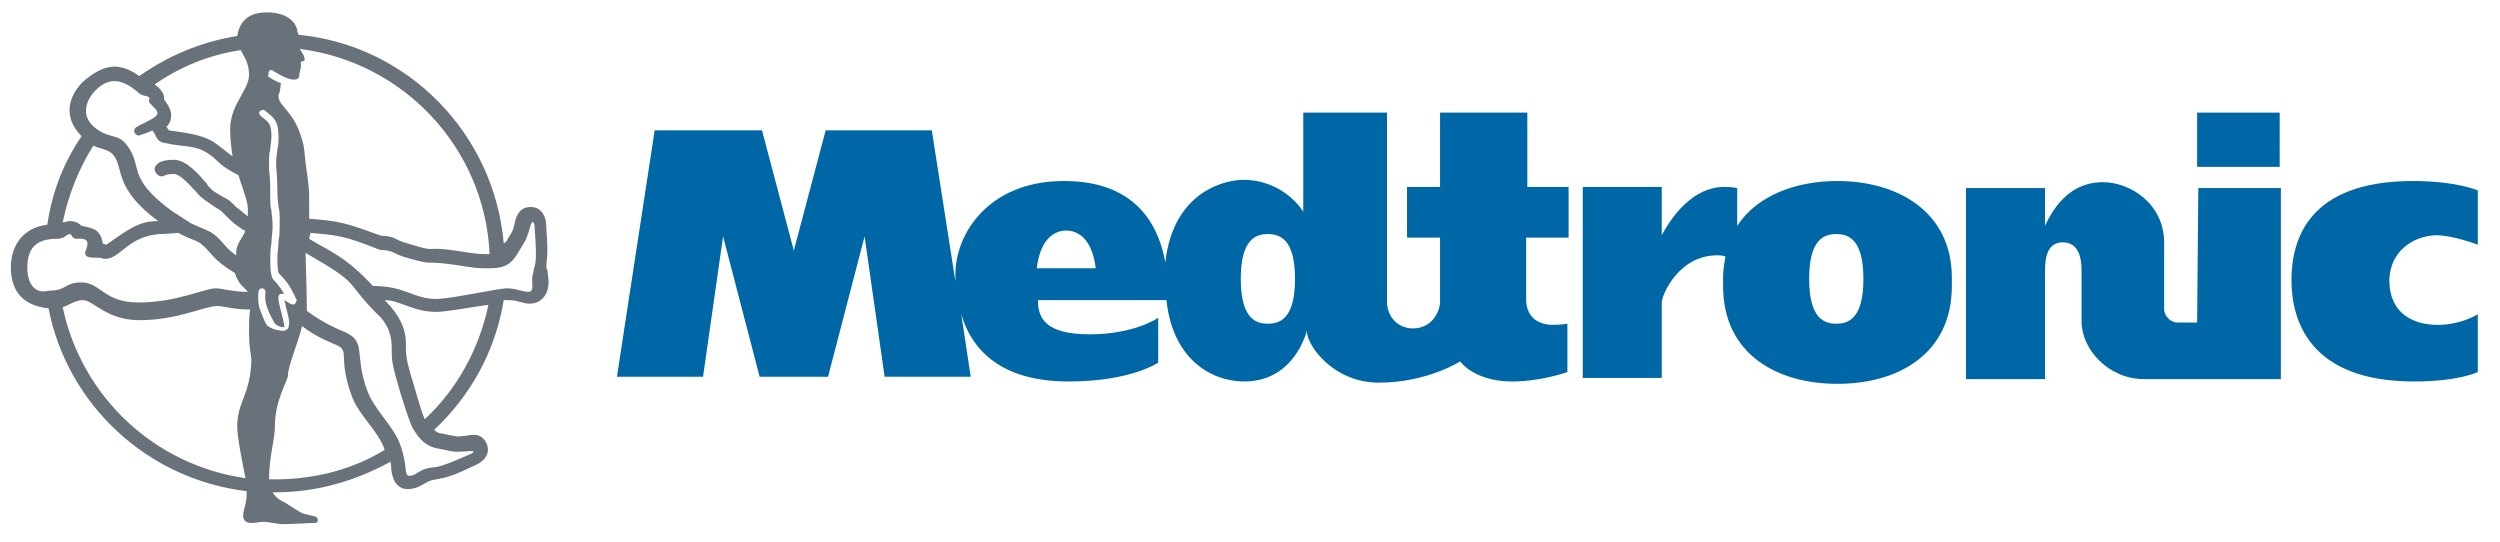
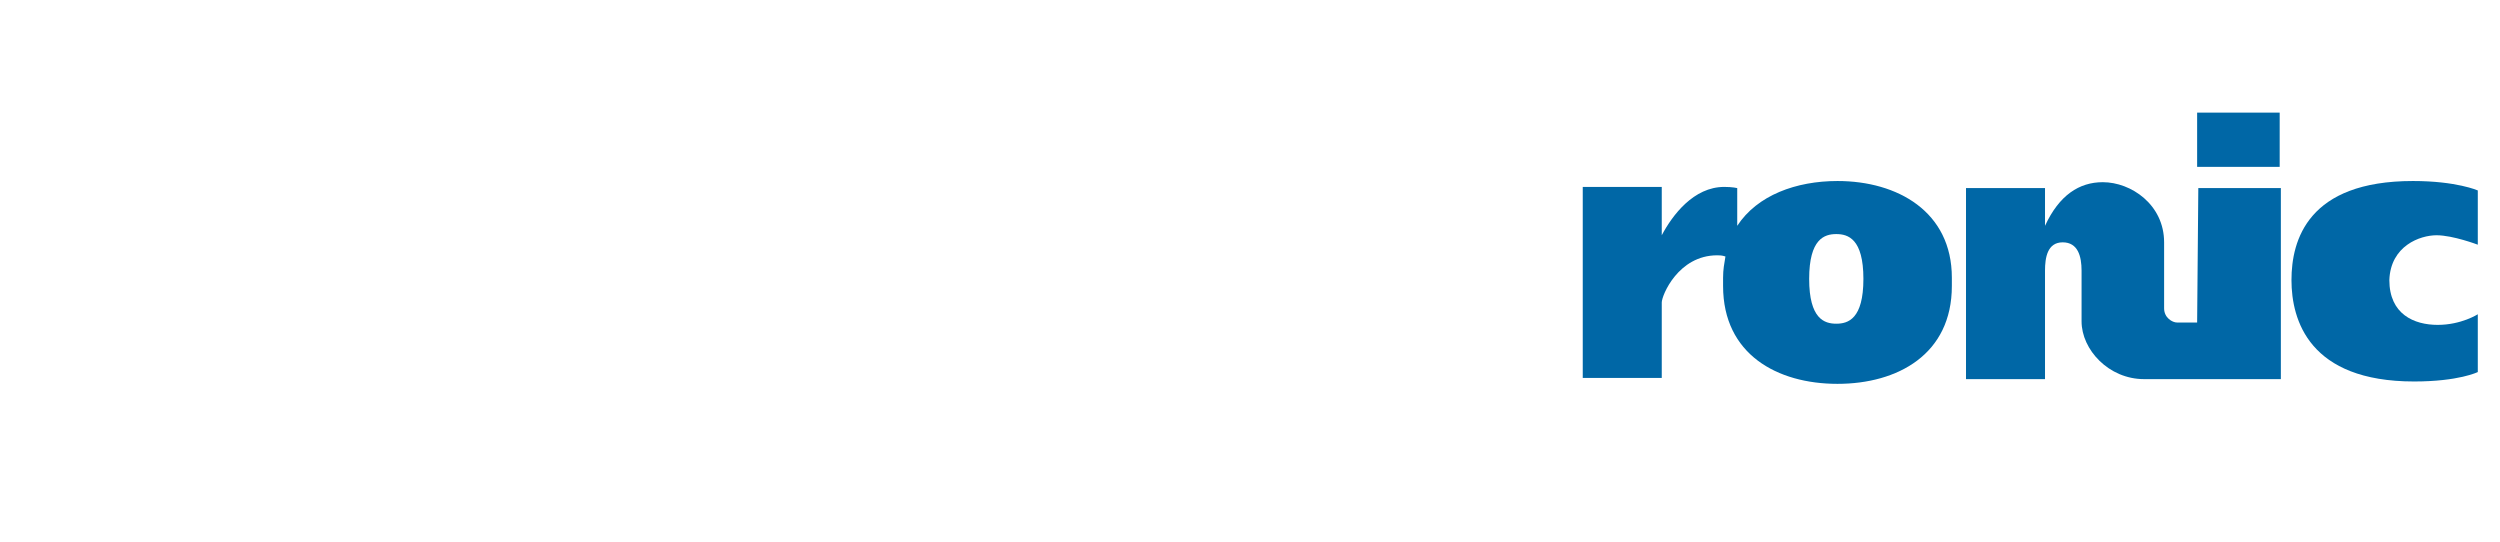
<svg xmlns="http://www.w3.org/2000/svg" version="1.1" id="svg3442" x="0px" y="0px" viewBox="0 0 212 46" style="enable-background:new 0 0 212 46;" xml:space="preserve">
  <style type="text/css">
	.st0{fill:#0067A6;}
	.st1{fill:#69727B;}
</style>
  <g id="layer1" transform="translate(-211.883,-442.05)">
    <path id="path3246" class="st0" d="M398.2,469.4c0,0-1.3,0-1.7,0s-1.1-0.4-1.1-1.2s0-4,0-5.6c0-3.2-2.8-5.1-5.2-5.1   c-2,0-3.7,1.1-4.9,3.7c0-0.9,0-3.2,0-3.2h-6.7v16.2h6.7c0-1.1,0-8.5,0-9.2c0-1.1,0.2-2.4,1.5-2.4c1.3,0,1.6,1.2,1.6,2.4   c0,0.5,0,3.1,0,4.3c0,2.4,2.3,4.9,5.3,4.9c1.3,0,11.6,0,11.6,0v-16.2h-7L398.2,469.4" />
-     <path id="path3248" class="st0" d="M319.4,469.5c-1,0-2.3-0.4-2.3-3.8c0-3.4,1.3-3.8,2.3-3.8c1,0,2.3,0.4,2.3,3.8   C321.7,469.1,320.4,469.5,319.4,469.5z M299.8,464.8c0.3-2.5,1.5-3.2,2.5-3.2s2.2,0.7,2.5,3.2H299.8z M281.9,453.1l-2.7,10.2   l-2.7-10.2h-9.1l-3.2,20.9h7.3l1.7-11.9l3.1,11.9h5.8l3.1-11.9l1.7,11.9h7.3l-0.8-5.3c1,3.4,3.8,5.7,9.1,5.7c5.3,0,7.6-1.6,7.6-1.6   V469c0,0-2,1.4-5.8,1.4c-3.8,0-4.4-1.4-4.4-2.9h10.9c0.5,4.9,3.7,6.9,6.6,6.9c4.3,0,5.3-4.3,5.3-4.3c0,1.3,2.3,4.4,6.1,4.4   c4.1,0,6.9-1.8,6.9-1.8s1.2,1.7,4.4,1.7c2.5,0,4.7-0.8,4.7-0.8v-4.1c0,0-0.6,0.1-1.2,0.1c-1.1,0-2.3-0.5-2.3-2.2c0-1.8,0-5.2,0-5.2   h3.6v-4.3h-3.5v-6.3H334v6.3h-2.8v4.3h2.8c0,0,0,4.8,0,5.4c0,0.9-0.7,2.3-2.3,2.3c-1.2,0-2.2-0.9-2.2-2.3c0-3.9,0-16,0-16h-7.1v8.4   c0,0-1.6-2.7-5.1-2.7c-1.3,0-5.9,0.8-6.6,7c0,0,0,0.1,0,0.1c0,0,0-0.1,0-0.1c-0.8-4.4-3.6-6.9-8.6-6.9c-6.4,0-9.2,4.5-9.2,7.9   c0,0.2,0,0.4,0,0.6l-2-12.8L281.9,453.1" />
    <path id="path3250" class="st0" d="M367.6,469.5c-1,0-2.3-0.4-2.3-3.8c0-3.4,1.3-3.8,2.3-3.8c1,0,2.3,0.4,2.3,3.8   C369.9,469.1,368.6,469.5,367.6,469.5z M367.7,457.4c-3.5,0-6.8,1.2-8.5,3.8V458c0,0-0.4-0.1-1.1-0.1c-2.6,0-4.4,2.4-5.3,4.1   c0-0.9,0-4.1,0-4.1h-6.7v16.2h6.7c0-1.1,0-5.8,0-6.4c0-0.6,1.4-4,4.7-4c0.2,0,0.4,0,0.7,0.1c-0.1,0.6-0.2,1.1-0.2,1.8v0.7   c0,5.8,4.6,8.3,9.7,8.3c5.1,0,9.7-2.5,9.7-8.3v-0.7C377.4,460,372.8,457.4,367.7,457.4" />
    <path id="path3252" class="st0" d="M418.5,462c1.4,0,3.5,0.8,3.5,0.8v-4.6c0,0-1.8-0.8-5.5-0.8c-8.9,0-10.3,5-10.3,8.4   s1.5,8.6,10.4,8.6c3.8,0,5.4-0.8,5.4-0.8v-4.9c0,0-1.4,0.9-3.4,0.9c-2,0-4.1-0.9-4.1-3.8C414.6,462.9,417.1,462,418.5,462" />
    <path id="path3254" class="st0" d="M398.2,456.2h7v-4.6h-7V456.2z" />
-     <path id="path3256" class="st1" d="M257,466.6c-0.2,0.5-1.1-0.1-2.1-0.1c-0.8,0-4.8,0.9-6,0.9c-2,0-2.6-1.1-5.4-1.1   c-2.3-2.5-3.6-2.9-5.4-4l0.1-0.5c2.5,0.2,3,0.3,5.8,1.4c0.2,0.1,0.6,0,1.1,0.2c0.5,0.2,0.5,0.3,1.6,0.6c2.3,0.6,0.8,0.1,3.7,0.5   c1.9,0.3,2,0.3,2.8,0.3c1.2,0,1.9-0.1,2.6-1.3c0.8-1.3,0.7-1.1,1.1-2.4c0.1-0.3,0.2-0.3,0.3,0c0.3,3.9,0,3.1-0.1,4.1   C256.9,465.8,257.1,466.2,257,466.6L257,466.6z M247.9,477.6c-0.4-0.9-0.8-2.6-1.2-3.8c-0.4-1.4-0.4-1.8-0.4-2.7   c0-1.7-1.2-3-1.8-3.6c1.3,0,2.4,1,4.4,1c0.8,0,2.9-0.4,4.4-0.6C252.5,471.7,250.6,475.1,247.9,477.6z M249.1,480.1   c1.5,0.3,1.2,0.3,2.7,0.2c0.3,0,0.3,0.1,0.1,0.2c-3.6,1.6-2.9,1-3.9,1.3c-0.7,0.2-0.9,0.6-1.4,0.6c-0.5,0-0.1-0.8-0.8-2.7   c-0.6-1.6-2.2-2.9-2.8-4.6c-1.1-3,0-4.1-1.9-4.9c-1.2-0.5-2.3-1.1-3.2-1.8c0-0.2,0-0.4,0-0.5c0-1.3-0.1-3.6-0.1-4.3   c0,0,0-0.1,0-0.1c4.7,2.7,3.3,2.3,5.7,4.8c0.2,0.3,1.6,1.1,1.6,3.2c0,0.9,0,1.3,0.4,2.7c0.4,1.4,1,3.4,1.4,4.2   C247.3,479,247.8,479.9,249.1,480.1L249.1,480.1z M235.2,482.7c-0.2,0-0.3,0-0.5,0c0-2,0.5-3.3,0.5-4.6c0-2.1,1.1-3.8,1.1-4.2   c0-0.8,0.8-2.6,1.2-4.2c0.9,0.7,1.7,1.1,2.9,1.6c1.2,0.5,0.1,1,1.3,4.3c0.6,1.7,2.3,3,2.8,4.6C241.9,481.8,238.7,482.7,235.2,482.7   z M233.9,468.2c-0.2-0.6-0.1-1.4-0.1-1.4c0-0.2,0.2-0.3,0.3-0.3c0.2,0,0.3,0.2,0.3,0.3c0,0-0.1,0.7,0.1,1.2   c0.2,0.7,0.6,1.3,0.7,1.5c0.2,0.2,0.5,0.3,0.8,0.3c0-0.3-0.2-1-0.3-1.4c-0.2-0.8-0.3-1.2-0.1-1.4c0.1,0,0.2-0.1,0.4,0   c-0.2-0.3-0.4-0.7-0.9-1.2c-0.2-0.2-0.3-0.7-0.3-1.6c0-0.5,0-1,0.1-1.5c0-0.5,0.1-1,0.1-1.4c0-0.9-0.1-1.1-0.1-1.4   c-0.1-0.3-0.1-0.6-0.1-1.8c0-1-0.1-1.5-0.1-1.8c0-0.2,0-0.3,0-0.4c0-0.5,0-0.8,0.1-1.2c0-0.3,0.1-0.6,0.1-1.1c0-1-0.2-1.2-0.9-1.7   l0,0c-0.1-0.1-0.2-0.3-0.1-0.4c0.1-0.1,0.3-0.2,0.4-0.1l0,0c0.8,0.6,1.2,0.9,1.2,2.2c0,0.5,0,0.8-0.1,1.1c0,0.3-0.1,0.6-0.1,1.1   c0,0.1,0,0.2,0,0.3c0,0.3,0.1,0.8,0.1,1.9c0,1.1,0.1,1.4,0.1,1.6c0.1,0.3,0.1,0.6,0.1,1.5c0,0.4,0,0.9-0.1,1.4c0,0.5-0.1,1-0.1,1.5   c0,0.9,0.1,1.1,0.1,1.2c0.8,0.8,1,1.2,1.3,1.8c0.1,0.1,0.1,0.3,0.2,0.4c0.1,0.1,0,0.3-0.1,0.4c-0.1,0.1-0.2,0.1-0.4,0   c0,0-0.2-0.1-0.5-0.3c0,0.1,0.1,0.3,0.1,0.5c0.3,1,0.4,1.6,0.2,1.9c-0.1,0.1-0.2,0.2-0.4,0.2c-0.3,0-0.9-0.1-1.3-0.4   C234.4,469.6,234,468.5,233.9,468.2L233.9,468.2z M234.7,448.1c0.1-0.2,0.3-0.1,0.4,0c0.2,0.1,1.1,0.7,1.7,0.7   c0.6,0,0.4-0.4,0.5-0.6c0-0.1,0.1-0.3,0.1-0.5c0-0.1,0-0.3,0-0.4c0.1-0.1,0.4,0,0.3-0.3c0-0.2-0.2-0.5-0.4-0.8   c8.8,1.1,15.7,8.4,16.1,17.4c0,0-0.1,0-0.1,0c-0.8,0-0.9,0-2.8-0.3c-2.8-0.4-1.4,0.2-3.7-0.5c-1.1-0.3-1.1-0.4-1.6-0.6   c-0.5-0.2-0.9-0.1-1.1-0.2c-2.8-1-3.3-1.2-6-1.4c0-0.5,0-1.1,0-1.8c0-1.1-0.2-2.1-0.3-2.9c-0.1-0.8-0.1-1.4-0.3-2   c-0.7-2.5-2-2.8-2-3.7c0-0.4,0.1,0.1,0.2-1.1c-0.3-0.1-0.9-0.4-1.1-0.6C234.7,448.4,234.6,448.2,234.7,448.1L234.7,448.1z    M232,478.2c0,0.9,0.4,2.9,0.7,4.4c-7.7-1.1-13.9-6.9-15.5-14.5c0.6-0.2,1.1-0.6,1.7-0.6c0.9,0,2,1.7,4.8,1.7   c3.3,0,5.5-1.2,6.6-1.2c0.5,0,1.4,0.3,2.8,0.3c-0.1,0.5-0.1,1.2-0.1,1.8c0,1.6,0.2,2.1,0.2,2.5C233.1,475.6,232,476.1,232,478.2   L232,478.2z M214.2,464.7c0-1.9,1.1-2.4,2.5-2.4c0.7,0,0.8-0.4,1.1-0.4c0.2,0,0.1,0.3,0.5,0.4c0.3,0,1-0.1,1,0.4   c0,0.4-0.2,0.6-0.2,0.8c0,0.4,0.5,0.4,0.9,0.4c0.8,0,0.4,0.1,0.8,0.1c1.3,0,1.9-1.9,4.6-2.1c0.4,0,1.6-0.1,1.6-0.1   c1.1,0.6,1.5,0.6,1.9,0.9c1,0.8,0.9,1.3,2.9,2.5c0.3,1,0.8,1.2,1.1,1.6c-1.3,0-2.2-0.3-2.7-0.3c-1,0-3.3,1.2-6.6,1.2   c-2.9,0-3.2-1.7-4.8-1.7c-1.5,0-1.2,0.7-2.8,0.7C214.9,467,214.2,466.2,214.2,464.7L214.2,464.7z M219.8,454.4   c0.6,0.3,1.3,0.3,1.7,0.8c0.9,1.1,0,2.8,3.8,5.6c-1.6,0-2.4,0.6-4.4,2l-0.3-0.1c-0.2-1.2-0.8-1.3-1.8-1.5c-0.2-0.2-0.5-0.4-1-0.4   c-0.3,0-0.3,0.1-0.6,0.1C217.7,458.5,218.6,456.3,219.8,454.4L219.8,454.4z M219.9,449.8c1.3-1.4,2.5-0.9,3.6,0   c0.5,0.5,0.8,0.3,1,0.5c0.2,0.1-0.2,0.3,0.2,0.6c0.2,0.3,0.8,0.6,0.4,1c-0.3,0.3-1.5,0.8-1.6,0.9c-0.2,0.1-0.3,0.3-0.2,0.5   c0.1,0.2,0.3,0.3,0.5,0.2c0.9-0.3,1-0.4,1-0.4c0.4,0.5,0.3,1,1.2,1.1c1.7,0.4,2.8,0,4.3,1.5c0.5,0.5,1.2,0.9,1.8,1.2   c0.4,1.3,0.8,2.2,0.8,2.9c0,0.2,0,0.4,0,0.6c-0.4-0.3-0.7-0.6-1-0.8c-0.1-0.1-0.3-0.3-0.4-0.4c-0.2-0.2-0.4-0.3-0.8-0.5   c-0.3-0.2-0.7-0.4-0.9-0.6c-0.1-0.1-0.3-0.3-0.4-0.5c-0.7-0.8-1.7-2-2.8-2c-0.8,0-1.2,0.2-1.3,0.3c-0.3,0.2-0.4,0.5-0.2,0.8   s0.5,0.4,0.8,0.2c0,0,0.3-0.1,0.7-0.1c0.6,0,1.4,1,1.9,1.5c0.2,0.2,0.3,0.4,0.5,0.5c0.2,0.2,0.7,0.5,1.1,0.8   c0.2,0.1,0.5,0.3,0.6,0.4c0.1,0.1,0.2,0.2,0.4,0.4c0.4,0.4,0.7,0.7,1.5,1.2c0,0,0.1,0,0.1,0c-0.3,0.8-0.8,1-0.8,2.1l0,0   c-1.1-0.8-1.1-1.2-1.9-1.8c-0.4-0.3-0.8-0.4-1.9-0.9l-1.7-1.1c-3.9-2.9-2.3-3.7-3.8-5.6c-0.7-0.9-1.4-0.5-2.5-1.3   C218.8,452.1,219,450.8,219.9,449.8L219.9,449.8z M232.3,446.3c0.3,0.6,0.7,1.1,0.7,2.1c0,1.3-1.6,2.5-1.6,4.6   c0,0.9,0.1,1.6,0.2,2.3c-1.8-1.3-1.6-1.7-5.4-2.2l-0.2-0.3c0,0,0.4-0.3,0.4-1c0-0.6-0.6-1.3-0.6-1.3c0-0.2,0.1-0.6-0.8-1.3   C227.2,447.7,229.6,446.7,232.3,446.3L232.3,446.3z M258.3,463.3c0-1-0.1-1.7-0.1-2.2c0-0.5-0.3-1.5-1.3-1.5c-1.1,0-1.3,1-1.4,1.5   c-0.1,0.4-0.1,0.5-0.5,1.1c-0.1,0.2-0.2,0.4-0.4,0.5c-0.8-9.3-8.1-16.8-17.4-17.7c0-0.1-0.1-0.2-0.1-0.3c0-0.3-0.4-1.6-2.6-1.6   c-1.6,0-2.3,0.8-2.5,2c-3.1,0.5-5.9,1.7-8.3,3.4c0,0,0,0,0,0c-0.3-0.2-1.1-0.8-2.1-0.8c-1,0-1.9,0.6-2.7,1.3   c-1.1,1.1-1.8,2.9-0.1,4.6c-1.5,2.2-2.5,4.7-2.9,7.5c-2.4,0.3-3.1,2.2-3.1,3.6c0,2.3,1.3,3.3,3.2,3.5c1.6,8.2,8.4,14.5,16.8,15.5   c0,0.1,0,0.2,0,0.2c0,0.9-0.3,1.4-0.3,1.9c0,0.2,0.1,0.6,0.7,0.6c0.5,0,0.6-0.1,1-0.1c0.6,0,1,0.2,1.9,0.2c0.3,0,1.9-0.1,2.5-0.1   c0.3,0,0.3-0.4,0.1-0.5c-0.1-0.1-0.8-0.2-1.1-0.3c-0.3-0.1-1-0.6-1.5-0.9c-0.4-0.2-0.8-0.4-1.1-0.9c0.1,0,0.1,0,0.2,0   c3.6,0,6.9-1,9.8-2.6c0.1,0.6,0,0.7,0.2,1.3c0.3,1,1.1,1.2,2,0.9c0.5-0.2,0.9-0.5,1.2-0.6c0.3-0.1,0.8-0.1,1.7-0.4   c0.9-0.3,1.6-0.7,2.1-0.9c0.4-0.2,1.3-0.7,1-1.7c-0.4-1.1-1.3-0.9-1.8-0.8c-0.9,0.1-0.6,0.1-2.1-0.2c-0.2,0-0.4-0.1-0.6-0.3   c3.1-2.9,5.2-6.7,5.9-11c0.2,0,0.3,0,0.4,0c0.8,0,1.2,0.3,1.8,0.3c1,0,1.6-0.8,1.6-1.8c0-0.5-0.1-0.8-0.1-1.1   C258.1,464.8,258.3,464.2,258.3,463.3" />
  </g>
</svg>